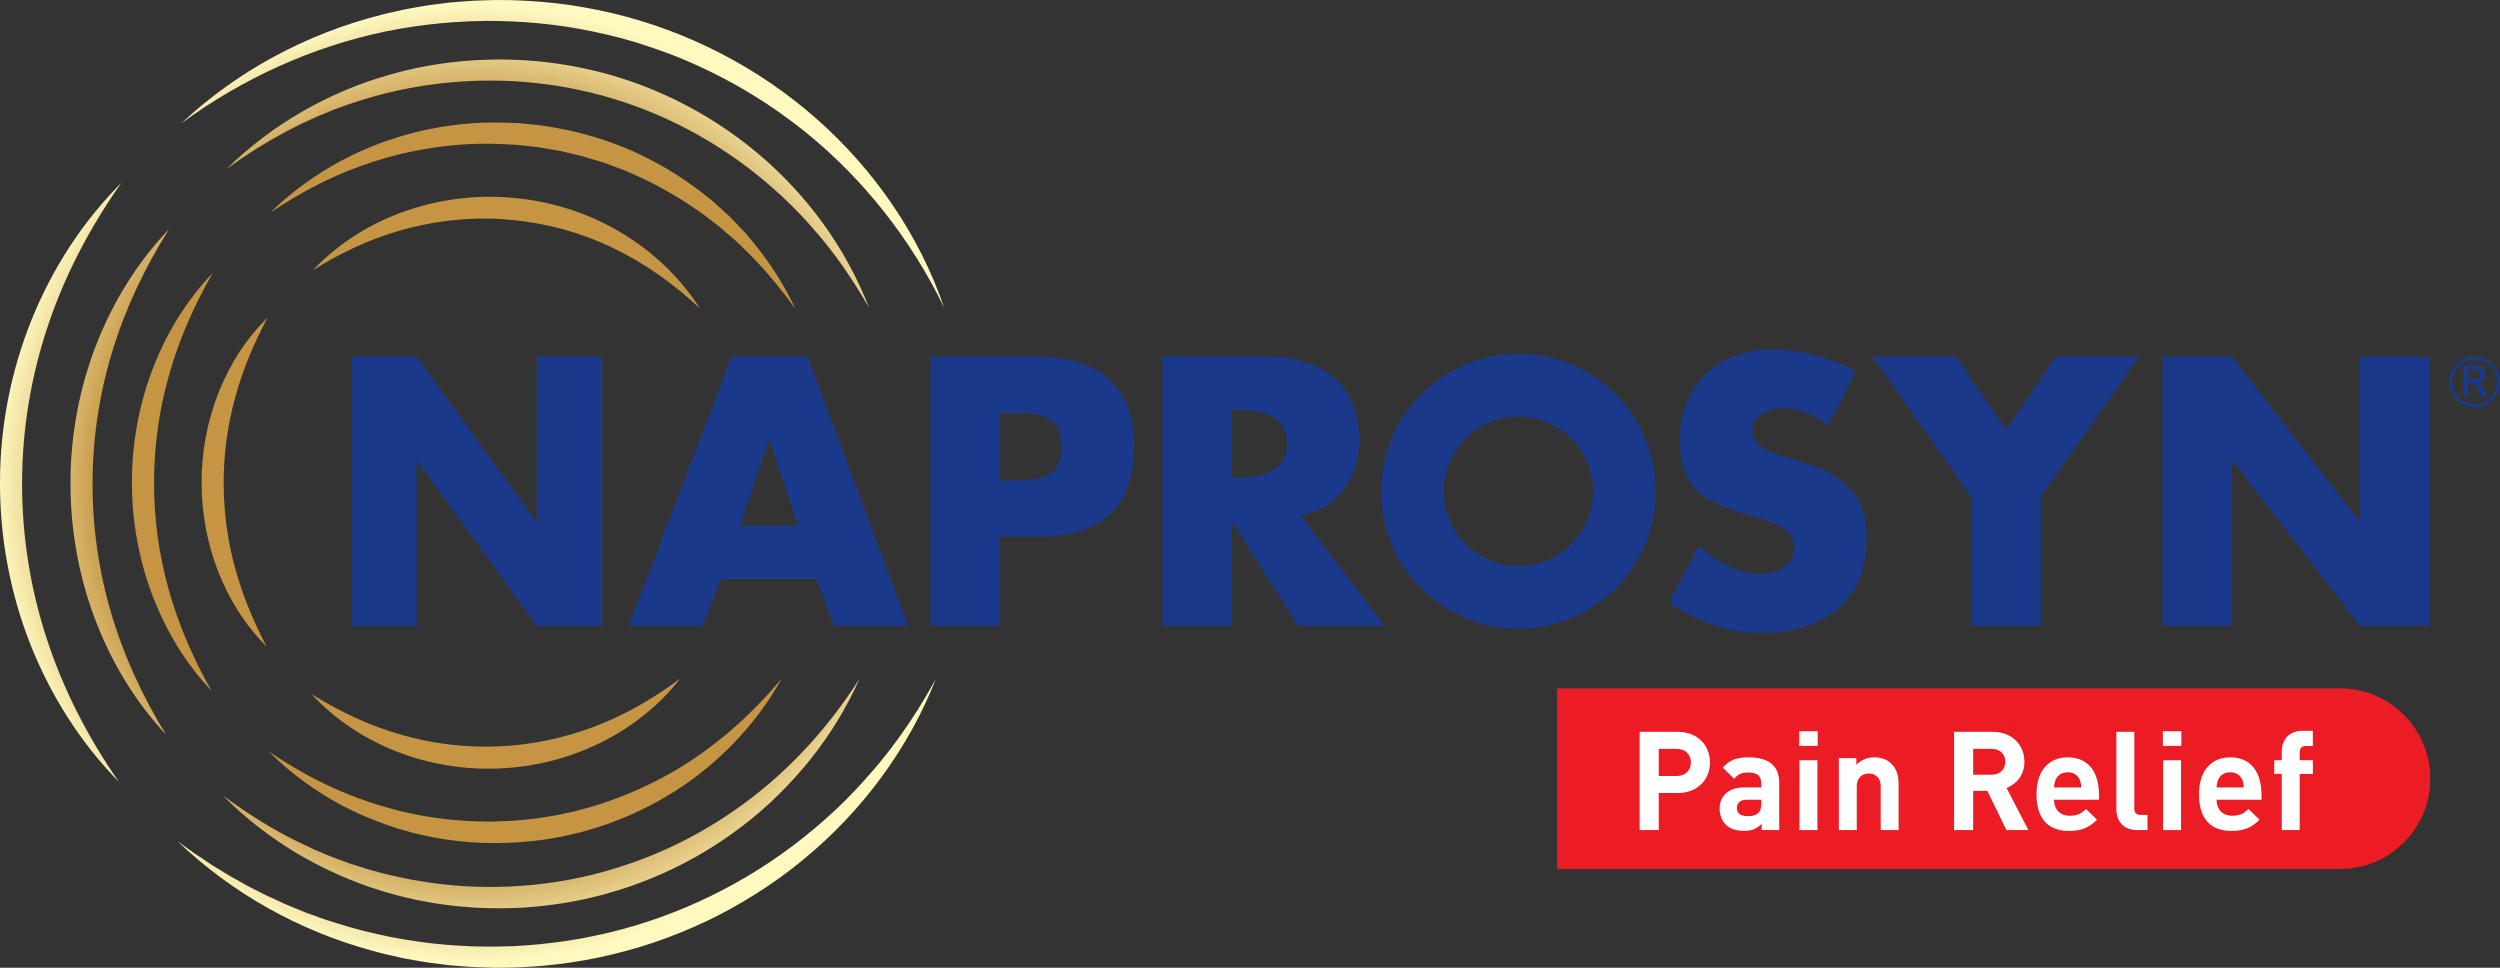
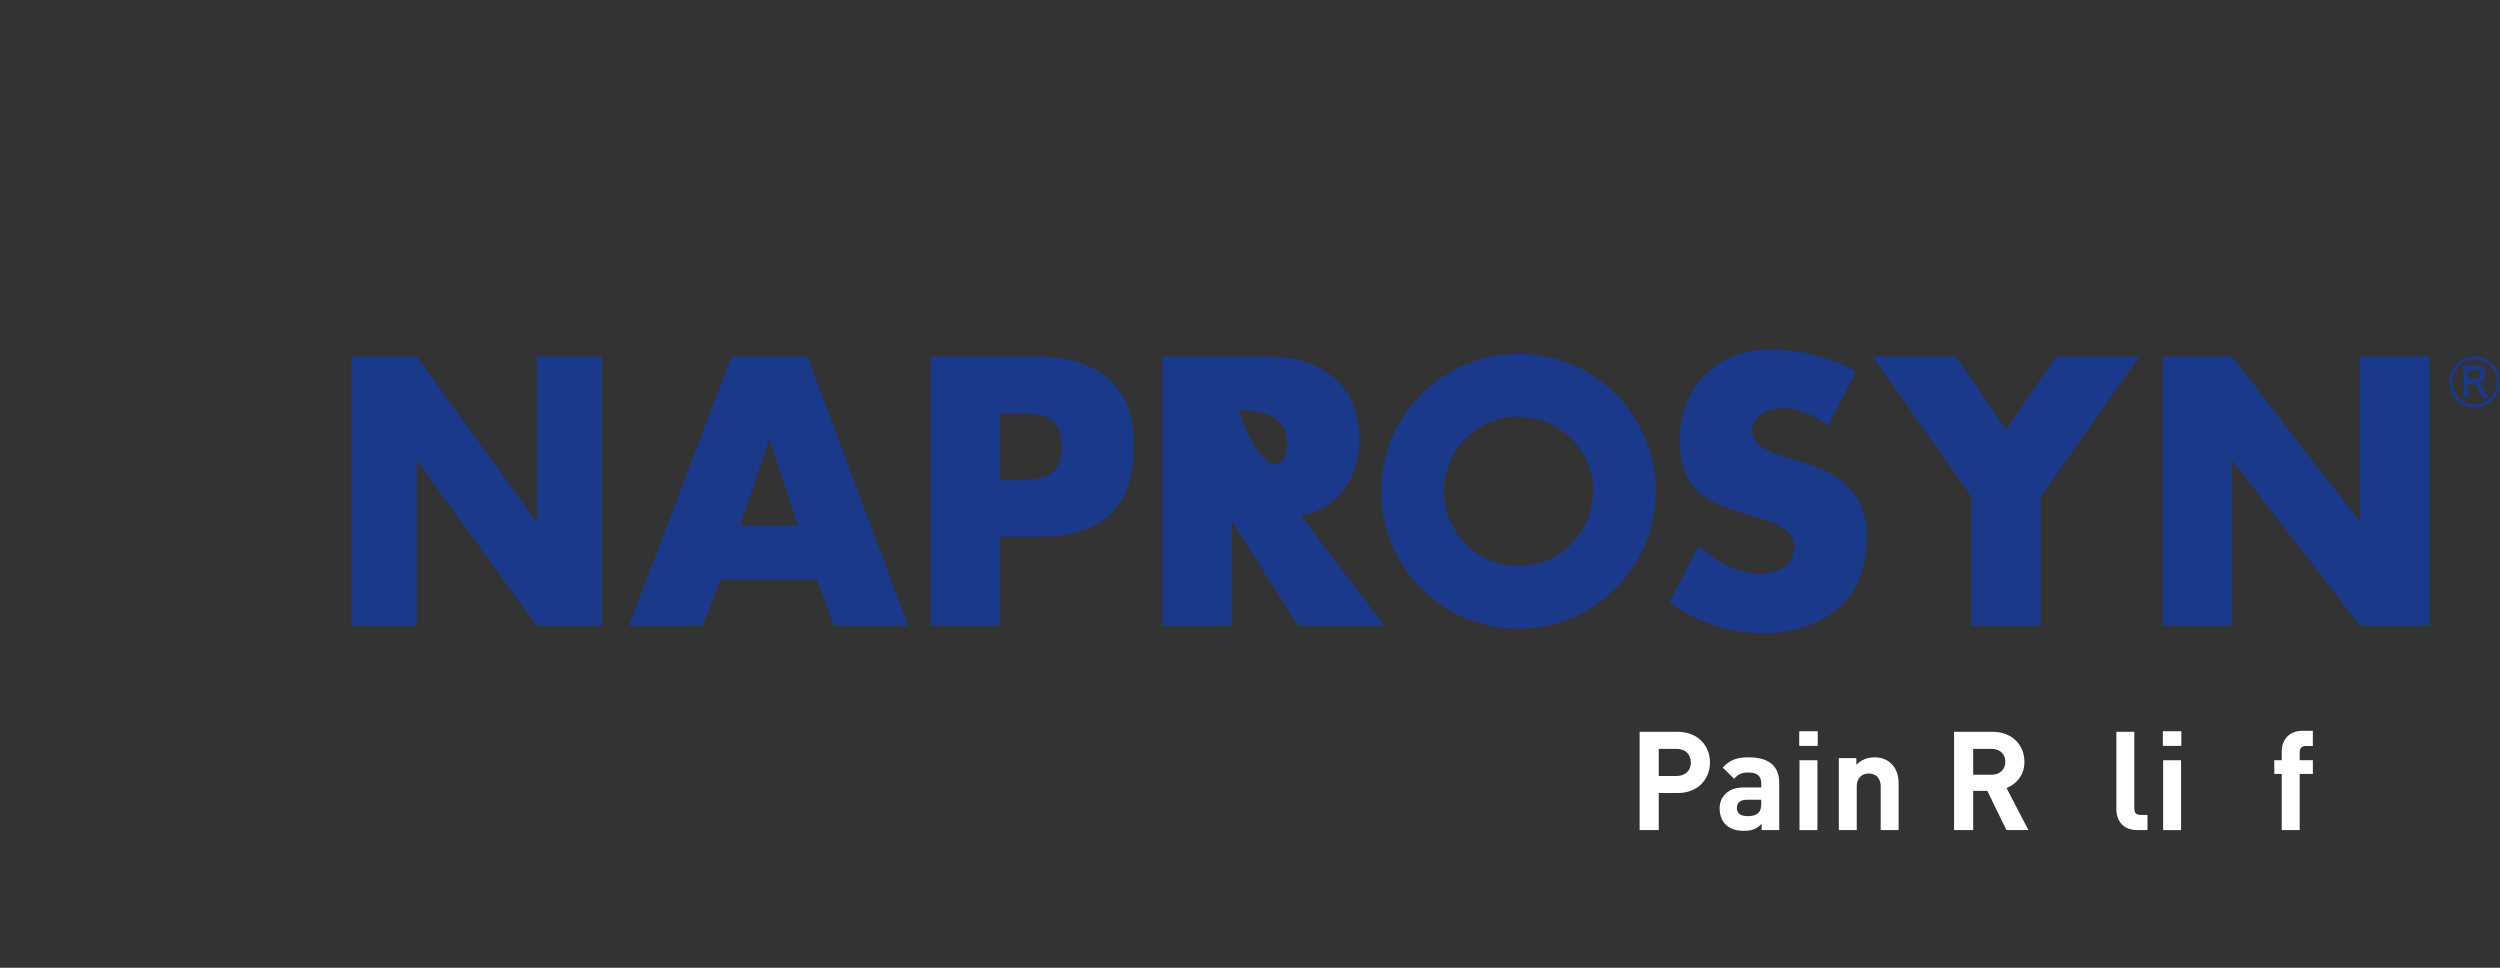
<svg xmlns="http://www.w3.org/2000/svg" width="155" height="60" viewBox="0 0 155 60" fill="none">
  <rect x="0" y="0" width="155" height="60" fill="#333333" stroke="none" />
-   <path d="M33.282 22.105H37.329V38.811H33.282L25.87 28.574H25.829V38.811H21.782V22.105H25.829L33.24 32.32H33.281V22.105H33.282ZM50.062 22.105L56.309 38.811H51.712L50.635 35.908H44.696L43.553 38.811H38.978L45.358 22.105H50.063H50.062ZM49.469 32.586L47.711 27.268H47.667L45.885 32.586H49.469ZM70.316 27.601C70.316 31.544 68.205 33.273 64.443 33.273H62.002V38.812H57.691V22.106H64.29C67.853 22.106 70.317 23.768 70.317 27.601H70.316ZM65.828 27.734C65.828 25.629 64.398 25.607 62.727 25.607H62.002V29.773H62.727C64.289 29.773 65.828 29.773 65.828 27.734ZM80.645 31.965L85.858 38.811H80.491L76.421 32.386H76.378V38.811H72.067V22.105H78.511C81.788 22.105 84.275 23.678 84.275 27.245C84.275 29.549 82.999 31.543 80.645 31.965ZM79.787 27.511C79.787 25.694 78.204 25.429 76.795 25.429H76.378V29.594H76.795C78.203 29.594 79.787 29.328 79.787 27.511ZM111.643 28.619L110.543 28.288C109.794 28.044 108.63 27.667 108.63 26.692C108.63 25.762 109.685 25.297 110.477 25.297C111.533 25.297 112.545 25.739 113.337 26.405L115.053 23.036C113.58 22.194 111.534 21.663 109.862 21.663C106.54 21.663 104.142 23.879 104.142 27.269C104.142 30.505 105.925 31.213 108.63 31.988C109.554 32.254 111.247 32.674 111.247 33.893C111.247 35.068 110.168 35.578 109.157 35.578C107.682 35.578 106.408 34.802 105.329 33.85L103.482 37.351C105.175 38.547 107.221 39.256 109.311 39.256C110.983 39.256 112.72 38.791 114.017 37.684C115.337 36.554 115.733 34.847 115.733 33.185C115.733 30.482 113.952 29.308 111.643 28.62V28.619ZM124.372 26.648L121.271 22.106H116.102L122.216 30.791V38.812H126.527V30.791L132.641 22.106H127.472L124.371 26.648H124.372ZM146.325 22.105V32.32H146.281L138.386 22.105H134.075V38.811H138.386V28.574H138.429L146.326 38.811H150.637V22.105H146.326H146.325ZM102.656 30.458C102.656 35.165 98.845 38.98 94.143 38.98C89.441 38.98 85.63 35.165 85.63 30.458C85.63 25.752 89.441 21.936 94.143 21.936C98.845 21.936 102.656 25.752 102.656 30.458ZM98.77 30.458C98.77 27.901 96.699 25.828 94.143 25.828C91.588 25.828 89.517 27.901 89.517 30.458C89.517 33.016 91.588 35.09 94.143 35.09C96.699 35.09 98.77 33.017 98.77 30.458Z" fill="#1A398A" />
+   <path d="M33.282 22.105H37.329V38.811H33.282L25.87 28.574H25.829V38.811H21.782V22.105H25.829L33.24 32.32H33.281V22.105H33.282ZM50.062 22.105L56.309 38.811H51.712L50.635 35.908H44.696L43.553 38.811H38.978L45.358 22.105H50.063H50.062ZM49.469 32.586L47.711 27.268H47.667L45.885 32.586H49.469ZM70.316 27.601C70.316 31.544 68.205 33.273 64.443 33.273H62.002V38.812H57.691V22.106H64.29C67.853 22.106 70.317 23.768 70.317 27.601H70.316ZM65.828 27.734C65.828 25.629 64.398 25.607 62.727 25.607H62.002V29.773H62.727C64.289 29.773 65.828 29.773 65.828 27.734ZM80.645 31.965L85.858 38.811H80.491L76.421 32.386H76.378V38.811H72.067V22.105H78.511C81.788 22.105 84.275 23.678 84.275 27.245C84.275 29.549 82.999 31.543 80.645 31.965ZM79.787 27.511C79.787 25.694 78.204 25.429 76.795 25.429H76.378H76.795C78.203 29.594 79.787 29.328 79.787 27.511ZM111.643 28.619L110.543 28.288C109.794 28.044 108.63 27.667 108.63 26.692C108.63 25.762 109.685 25.297 110.477 25.297C111.533 25.297 112.545 25.739 113.337 26.405L115.053 23.036C113.58 22.194 111.534 21.663 109.862 21.663C106.54 21.663 104.142 23.879 104.142 27.269C104.142 30.505 105.925 31.213 108.63 31.988C109.554 32.254 111.247 32.674 111.247 33.893C111.247 35.068 110.168 35.578 109.157 35.578C107.682 35.578 106.408 34.802 105.329 33.85L103.482 37.351C105.175 38.547 107.221 39.256 109.311 39.256C110.983 39.256 112.72 38.791 114.017 37.684C115.337 36.554 115.733 34.847 115.733 33.185C115.733 30.482 113.952 29.308 111.643 28.62V28.619ZM124.372 26.648L121.271 22.106H116.102L122.216 30.791V38.812H126.527V30.791L132.641 22.106H127.472L124.371 26.648H124.372ZM146.325 22.105V32.32H146.281L138.386 22.105H134.075V38.811H138.386V28.574H138.429L146.326 38.811H150.637V22.105H146.326H146.325ZM102.656 30.458C102.656 35.165 98.845 38.98 94.143 38.98C89.441 38.98 85.63 35.165 85.63 30.458C85.63 25.752 89.441 21.936 94.143 21.936C98.845 21.936 102.656 25.752 102.656 30.458ZM98.77 30.458C98.77 27.901 96.699 25.828 94.143 25.828C91.588 25.828 89.517 27.901 89.517 30.458C89.517 33.016 91.588 35.09 94.143 35.09C96.699 35.09 98.77 33.017 98.77 30.458Z" fill="#1A398A" />
  <path d="M153.424 22.1C152.554 22.1 151.849 22.805 151.849 23.677C151.849 24.547 152.554 25.254 153.424 25.254C154.294 25.254 155 24.548 155 23.677C155 22.807 154.295 22.1 153.424 22.1ZM153.424 25.063C152.659 25.063 152.038 24.442 152.038 23.676C152.038 22.91 152.658 22.288 153.424 22.288C154.189 22.288 154.811 22.909 154.811 23.676C154.811 24.441 154.19 25.063 153.424 25.063ZM153.77 23.802C153.752 23.779 153.727 23.758 153.698 23.737C153.812 23.706 153.903 23.651 153.969 23.573C154.051 23.477 154.092 23.353 154.092 23.202C154.092 23.087 154.067 22.985 154.02 22.898C153.971 22.809 153.908 22.744 153.83 22.706C153.754 22.667 153.641 22.648 153.485 22.648H152.739V24.619H153.026V23.777H153.234C153.298 23.777 153.348 23.785 153.383 23.802C153.417 23.818 153.454 23.85 153.491 23.899C153.531 23.95 153.594 24.053 153.676 24.206L153.899 24.619H154.249L153.941 24.05C153.893 23.959 153.835 23.875 153.77 23.8V23.802ZM153.655 23.455C153.609 23.476 153.538 23.486 153.444 23.486H153.027V22.93H153.495C153.599 22.93 153.676 22.954 153.726 23.002C153.777 23.051 153.8 23.116 153.8 23.203C153.8 23.263 153.787 23.315 153.761 23.36C153.734 23.404 153.7 23.435 153.655 23.456V23.455Z" fill="#1A398A" />
-   <path d="M20.844 10.904C21.202 10.755 21.552 10.594 21.916 10.463C22.096 10.396 22.274 10.322 22.455 10.258L23.002 10.073C23.093 10.043 23.183 10.009 23.274 9.982L23.551 9.901L24.101 9.736L24.658 9.595C24.844 9.548 25.028 9.499 25.216 9.462C26.711 9.136 28.229 8.937 29.751 8.914C30.512 8.894 31.272 8.942 32.031 8.98L33.164 9.101C33.353 9.116 33.54 9.151 33.727 9.185L34.287 9.283C34.474 9.318 34.662 9.341 34.848 9.383L35.402 9.515C35.771 9.605 36.145 9.681 36.503 9.803L37.049 9.968L37.322 10.05L37.459 10.091L37.592 10.141L38.66 10.54C40.069 11.116 41.421 11.832 42.702 12.67L43.177 12.993C43.334 13.102 43.501 13.2 43.648 13.322L44.562 14.024C44.857 14.27 45.144 14.528 45.438 14.777L45.657 14.965L45.864 15.167L46.279 15.571C47.387 16.653 48.382 17.857 49.304 19.136C48.645 17.702 47.777 16.36 46.776 15.119L46.393 14.659L46.2 14.429L45.994 14.212C45.718 13.924 45.443 13.632 45.158 13.351L44.265 12.544C44.12 12.404 43.955 12.29 43.8 12.162L43.325 11.791C42.042 10.822 40.641 10.002 39.165 9.342C37.685 8.69 36.122 8.232 34.533 7.936L33.935 7.835C33.736 7.801 33.536 7.765 33.335 7.75L32.128 7.631C31.321 7.608 30.512 7.568 29.705 7.618C29.503 7.621 29.303 7.644 29.101 7.66L28.498 7.711L27.898 7.79C27.698 7.816 27.498 7.842 27.3 7.882L26.705 7.989C26.506 8.024 26.311 8.074 26.114 8.118C25.919 8.165 25.721 8.204 25.528 8.26L24.946 8.422C24.752 8.473 24.561 8.537 24.37 8.6L23.8 8.791L23.238 9.007C23.05 9.076 22.865 9.151 22.683 9.235L22.134 9.477C21.952 9.559 21.773 9.651 21.594 9.741C21.234 9.914 20.887 10.114 20.539 10.308C19.163 11.114 17.885 12.075 16.763 13.182C18.076 12.311 19.423 11.523 20.843 10.905L20.844 10.904ZM10.45 36.52C9.844 34.347 9.544 32.109 9.55 29.869C9.555 27.628 9.87 25.391 10.488 23.222C11.102 21.049 12.026 18.955 13.181 16.935C11.565 18.615 10.313 20.667 9.465 22.88C8.619 25.096 8.18 27.481 8.178 29.865C8.172 32.248 8.594 34.635 9.429 36.856C10.265 39.073 11.504 41.133 13.108 42.822C11.964 40.796 11.051 38.697 10.449 36.52H10.45ZM41.733 47.844C40.457 48.577 39.119 49.192 37.739 49.673C37.051 49.923 36.345 50.115 35.639 50.298L34.569 50.532C34.21 50.599 33.848 50.647 33.488 50.706L33.218 50.749C33.127 50.762 33.036 50.768 32.945 50.778L32.399 50.832L31.854 50.885L31.306 50.905L30.758 50.929C30.667 50.931 30.575 50.939 30.484 50.939L30.209 50.935L29.662 50.929C29.478 50.926 29.297 50.911 29.113 50.905C27.652 50.832 26.194 50.628 24.767 50.271C23.339 49.916 21.938 49.431 20.584 48.814C19.229 48.2 17.933 47.441 16.674 46.597C17.741 47.677 18.964 48.606 20.27 49.409C21.585 50.201 23.002 50.833 24.474 51.308C24.657 51.371 24.844 51.421 25.029 51.475L25.589 51.633L26.154 51.764C26.343 51.805 26.532 51.855 26.722 51.886C27.103 51.953 27.484 52.036 27.869 52.077L28.447 52.152C28.64 52.175 28.833 52.187 29.027 52.204C30.576 52.334 32.138 52.27 33.678 52.065C34.062 52 34.447 51.945 34.829 51.871L35.966 51.611C36.714 51.399 37.464 51.186 38.184 50.894C39.633 50.335 41.018 49.618 42.304 48.757C44.861 47.018 47.012 44.707 48.478 42.05C46.544 44.383 44.279 46.362 41.733 47.847V47.844ZM20.844 10.904C21.202 10.755 21.552 10.594 21.916 10.463C22.096 10.396 22.274 10.322 22.455 10.258L23.002 10.073C23.093 10.043 23.183 10.009 23.274 9.982L23.551 9.901L24.101 9.736L24.658 9.595C24.844 9.548 25.028 9.499 25.216 9.462C26.711 9.136 28.229 8.937 29.751 8.914C30.512 8.894 31.272 8.942 32.031 8.98L33.164 9.101C33.353 9.116 33.54 9.151 33.727 9.185L34.287 9.283C34.474 9.318 34.662 9.341 34.848 9.383L35.402 9.515C35.771 9.605 36.145 9.681 36.503 9.803L37.049 9.968L37.322 10.05L37.459 10.091L37.592 10.141L38.66 10.54C40.069 11.116 41.421 11.832 42.702 12.67L43.177 12.993C43.334 13.102 43.501 13.2 43.648 13.322L44.562 14.024C44.857 14.27 45.144 14.528 45.438 14.777L45.657 14.965L45.864 15.167L46.279 15.571C47.387 16.653 48.382 17.857 49.304 19.136C48.645 17.702 47.777 16.36 46.776 15.119L46.393 14.659L46.2 14.429L45.994 14.212C45.718 13.924 45.443 13.632 45.158 13.351L44.265 12.544C44.12 12.404 43.955 12.29 43.8 12.162L43.325 11.791C42.042 10.822 40.641 10.002 39.165 9.342C37.685 8.69 36.122 8.232 34.533 7.936L33.935 7.835C33.736 7.801 33.536 7.765 33.335 7.75L32.128 7.631C31.321 7.608 30.512 7.568 29.705 7.618C29.503 7.621 29.303 7.644 29.101 7.66L28.498 7.711L27.898 7.79C27.698 7.816 27.498 7.842 27.3 7.882L26.705 7.989C26.506 8.024 26.311 8.074 26.114 8.118C25.919 8.165 25.721 8.204 25.528 8.26L24.946 8.422C24.752 8.473 24.561 8.537 24.37 8.6L23.8 8.791L23.238 9.007C23.05 9.076 22.865 9.151 22.683 9.235L22.134 9.477C21.952 9.559 21.773 9.651 21.594 9.741C21.234 9.914 20.887 10.114 20.539 10.308C19.163 11.114 17.885 12.075 16.763 13.182C18.076 12.311 19.423 11.523 20.843 10.905L20.844 10.904ZM10.45 36.52C9.844 34.347 9.544 32.109 9.55 29.869C9.555 27.628 9.87 25.391 10.488 23.222C11.102 21.049 12.026 18.955 13.181 16.935C11.565 18.615 10.313 20.667 9.465 22.88C8.619 25.096 8.18 27.481 8.178 29.865C8.172 32.248 8.594 34.635 9.429 36.856C10.265 39.073 11.504 41.133 13.108 42.822C11.964 40.796 11.051 38.697 10.449 36.52H10.45ZM41.733 47.844C40.457 48.577 39.119 49.192 37.739 49.673C37.051 49.923 36.345 50.115 35.639 50.298L34.569 50.532C34.21 50.599 33.848 50.647 33.488 50.706L33.218 50.749C33.127 50.762 33.036 50.768 32.945 50.778L32.399 50.832L31.854 50.885L31.306 50.905L30.758 50.929C30.667 50.931 30.575 50.939 30.484 50.939L30.209 50.935L29.662 50.929C29.478 50.926 29.297 50.911 29.113 50.905C27.652 50.832 26.194 50.628 24.767 50.271C23.339 49.916 21.938 49.431 20.584 48.814C19.229 48.2 17.933 47.441 16.674 46.597C17.741 47.677 18.964 48.606 20.27 49.409C21.585 50.201 23.002 50.833 24.474 51.308C24.657 51.371 24.844 51.421 25.029 51.475L25.589 51.633L26.154 51.764C26.343 51.805 26.532 51.855 26.722 51.886C27.103 51.953 27.484 52.036 27.869 52.077L28.447 52.152C28.64 52.175 28.833 52.187 29.027 52.204C30.576 52.334 32.138 52.27 33.678 52.065C34.062 52 34.447 51.945 34.829 51.871L35.966 51.611C36.714 51.399 37.464 51.186 38.184 50.894C39.633 50.335 41.018 49.618 42.304 48.757C44.861 47.018 47.012 44.707 48.478 42.05C46.544 44.383 44.279 46.362 41.733 47.847V47.844ZM20.844 15.916L21.212 15.722C21.334 15.657 21.46 15.6 21.583 15.539C21.707 15.48 21.828 15.415 21.954 15.358L22.33 15.191C22.83 14.965 23.342 14.773 23.854 14.589C24.114 14.508 24.369 14.418 24.63 14.341L25.021 14.231L25.216 14.175L25.413 14.126C26.462 13.863 27.527 13.687 28.597 13.606C29.666 13.521 30.744 13.534 31.808 13.644C33.936 13.855 36.035 14.42 37.983 15.363C39.937 16.294 41.739 17.57 43.38 19.108C42.179 17.202 40.469 15.592 38.491 14.412C36.514 13.223 34.246 12.504 31.94 12.278C29.632 12.041 27.274 12.336 25.1 13.098C22.926 13.858 20.943 15.122 19.395 16.756C19.878 16.465 20.352 16.175 20.843 15.915L20.844 15.916ZM14.538 35.078C14.086 33.373 13.863 31.629 13.867 29.882C13.871 28.136 14.106 26.392 14.568 24.691C15.026 22.986 15.718 21.335 16.577 19.709C15.257 20.994 14.238 22.603 13.547 24.349C12.857 26.096 12.499 27.988 12.498 29.879C12.493 31.769 12.838 33.661 13.518 35.413C14.201 37.161 15.21 38.777 16.521 40.07C15.67 38.441 14.987 36.786 14.538 35.079V35.078ZM36.786 45.072C34.892 45.788 32.904 46.19 30.9 46.275C28.894 46.361 26.88 46.124 24.932 45.57C22.982 45.02 21.111 44.151 19.322 43.038C20.747 44.595 22.581 45.804 24.588 46.592C26.598 47.38 28.788 47.741 30.957 47.645C33.127 47.554 35.279 47.013 37.214 46.059C39.148 45.105 40.874 43.747 42.164 42.076C40.478 43.338 38.685 44.363 36.786 45.074V45.072ZM14.664 10.044L14.964 9.831L15.273 9.631L15.885 9.227L16.512 8.849L16.825 8.661L17.145 8.484L17.783 8.13L18.434 7.803L18.759 7.64L19.091 7.49C19.312 7.392 19.532 7.288 19.751 7.189L20.422 6.913L20.757 6.776C20.869 6.732 20.984 6.694 21.097 6.653L21.779 6.409C22.698 6.116 23.617 5.833 24.558 5.638C25.024 5.522 25.499 5.447 25.971 5.361C26.206 5.313 26.445 5.291 26.682 5.255C26.92 5.225 27.155 5.183 27.395 5.161C27.872 5.12 28.348 5.062 28.826 5.044L29.542 5.005L30.259 4.999L30.618 4.996C30.738 4.996 30.857 5.002 30.977 5.003C31.216 5.01 31.455 5.013 31.693 5.025L32.408 5.072C32.646 5.087 32.884 5.116 33.122 5.139C34.071 5.241 35.017 5.376 35.949 5.587C39.684 6.382 43.229 8.028 46.297 10.339C47.826 11.502 49.255 12.814 50.514 14.289C51.797 15.746 52.895 17.368 53.876 19.072C52.459 15.395 50.036 12.071 46.968 9.495C43.898 6.922 40.18 5.08 36.237 4.245C34.266 3.827 32.247 3.633 30.238 3.7C28.229 3.759 26.226 4.045 24.298 4.593C20.435 5.655 16.869 7.706 14.06 10.464L14.663 10.04L14.664 10.044ZM6.878 37.958C6.103 35.319 5.723 32.583 5.74 29.847C5.752 27.112 6.168 24.381 6.975 21.752C7.779 19.118 8.977 16.597 10.479 14.21C8.523 16.248 6.996 18.724 5.958 21.398C4.92 24.073 4.38 26.957 4.37 29.84C4.352 32.723 4.855 35.61 5.859 38.3C6.864 40.985 8.36 43.48 10.29 45.544C8.816 43.139 7.648 40.603 6.878 37.959V37.958ZM45.485 50.276C42.395 52.425 38.862 53.886 35.187 54.56C34.267 54.727 33.34 54.845 32.407 54.916L31.707 54.959C31.474 54.975 31.24 54.974 31.005 54.982L30.654 54.991L30.303 54.986L29.601 54.979C27.728 54.925 25.863 54.659 24.034 54.221C23.804 54.173 23.579 54.1 23.352 54.041C23.125 53.977 22.896 53.921 22.672 53.852L21.999 53.635L21.663 53.526L21.33 53.405L20.664 53.163L20.009 52.893C19.566 52.721 19.145 52.505 18.713 52.309C16.998 51.494 15.38 50.47 13.827 49.329C15.181 50.701 16.727 51.897 18.394 52.901C20.075 53.883 21.868 54.703 23.749 55.262C24.221 55.394 24.691 55.54 25.17 55.643C25.409 55.699 25.648 55.755 25.889 55.808L26.614 55.94L26.976 56.006C27.097 56.027 27.219 56.041 27.341 56.058L28.072 56.154C28.316 56.189 28.562 56.199 28.807 56.223C29.052 56.242 29.298 56.268 29.543 56.279C30.526 56.324 31.512 56.329 32.496 56.269C33.479 56.202 34.459 56.082 35.43 55.91C39.309 55.201 43.017 53.555 46.116 51.145C46.311 50.995 46.506 50.847 46.692 50.687C46.879 50.529 47.07 50.377 47.252 50.212L47.799 49.722L48.327 49.212C49.02 48.521 49.675 47.796 50.283 47.035C51.492 45.508 52.513 43.841 53.294 42.078C51.227 45.327 48.587 48.145 45.482 50.278L45.485 50.276ZM23.901 1.951C26.168 1.492 28.476 1.272 30.781 1.299C31.933 1.317 33.083 1.396 34.226 1.533C35.369 1.671 36.502 1.881 37.622 2.144C38.744 2.4 39.844 2.742 40.927 3.128C41.196 3.229 41.47 3.319 41.737 3.427L42.537 3.751C43.063 3.984 43.59 4.214 44.105 4.473C45.139 4.979 46.147 5.542 47.118 6.165C47.366 6.313 47.6 6.482 47.84 6.641L48.199 6.884L48.55 7.138C48.782 7.308 49.023 7.469 49.249 7.65L49.934 8.182C53.53 11.095 56.479 14.826 58.536 19.073C57.01 14.601 54.218 10.531 50.624 7.365C47.031 4.189 42.623 1.918 37.939 0.81C36.767 0.541 35.581 0.324 34.386 0.19C33.19 0.066 31.988 -0.008 30.788 0.001C30.487 0.002 30.187 0.018 29.887 0.027C29.587 0.039 29.287 0.041 28.988 0.069L28.09 0.14L27.865 0.159L27.642 0.188L27.197 0.244L26.751 0.301C26.601 0.319 26.453 0.339 26.306 0.367L25.42 0.522C25.124 0.569 24.834 0.644 24.541 0.708C24.25 0.776 23.954 0.832 23.667 0.912C19.021 2.08 14.688 4.413 11.245 7.645C15.048 4.857 19.372 2.892 23.905 1.952L23.901 1.951ZM2.89 39.575C1.865 36.438 1.355 33.155 1.37 29.871C1.379 26.587 1.926 23.309 2.977 20.181C4.025 17.049 5.585 14.08 7.532 11.328C5.144 13.713 3.252 16.631 1.967 19.805C0.682 22.982 0.006 26.424 0 29.865C-0.015 33.306 0.622 36.752 1.88 39.939C3.137 43.125 5.002 46.059 7.366 48.468C5.442 45.7 3.909 42.717 2.89 39.575ZM57.603 42.833C57.464 43.088 57.306 43.331 57.159 43.579C57.083 43.702 57.014 43.828 56.935 43.949L56.701 44.313C56.545 44.555 56.391 44.8 56.223 45.033C56.056 45.268 55.898 45.508 55.727 45.74L55.215 46.433L54.681 47.107C54.506 47.334 54.311 47.546 54.128 47.766C53.384 48.636 52.598 49.469 51.765 50.248C50.928 51.024 50.057 51.759 49.149 52.443C45.516 55.177 41.301 57.098 36.872 58.018C35.767 58.26 34.645 58.422 33.52 58.533C32.957 58.597 32.393 58.626 31.828 58.662C31.262 58.675 30.695 58.7 30.129 58.685L29.279 58.675L28.431 58.628L28.006 58.604C27.864 58.596 27.725 58.577 27.583 58.566L26.736 58.485C25.611 58.343 24.486 58.172 23.38 57.911C22.268 57.674 21.178 57.34 20.093 56.989L19.289 56.698C19.154 56.649 19.02 56.602 18.886 56.551L18.49 56.388L17.698 56.061L16.92 55.7L16.529 55.523L16.145 55.329L15.378 54.94L14.627 54.517L14.251 54.307L13.882 54.082L13.143 53.632L12.425 53.151L12.062 52.913L11.711 52.66L11.005 52.153C14.355 55.363 18.571 57.733 23.121 58.956C23.687 59.122 24.263 59.242 24.839 59.373L25.054 59.421L25.272 59.46L25.708 59.536C25.998 59.584 26.289 59.643 26.581 59.682L27.459 59.795C27.606 59.813 27.752 59.835 27.899 59.847L28.34 59.882L29.223 59.952L30.109 59.983C30.699 60.015 31.289 59.993 31.88 59.987C32.47 59.959 33.061 59.937 33.65 59.879C34.827 59.77 36 59.606 37.157 59.356C38.313 59.106 39.459 58.803 40.579 58.422C41.696 58.036 42.794 57.593 43.862 57.083C44.929 56.576 45.961 55.995 46.956 55.36C47.456 55.047 47.94 54.708 48.42 54.368L49.127 53.837C49.361 53.657 49.586 53.468 49.817 53.284C53.458 50.294 56.34 46.398 58.031 42.074L57.605 42.832L57.603 42.833Z" fill="url(#paint0_radial_1356_121)" />
-   <path d="M96.542 42.682H145.089C148.175 42.682 150.679 45.19 150.679 48.278C150.679 51.367 148.175 53.874 145.089 53.874H96.542V42.681V42.682Z" fill="#EC1C24" />
  <path d="M101.657 45.372H104.013C105.274 45.372 106.018 46.236 106.018 47.272C106.018 48.308 105.274 49.168 104.013 49.168H102.842V51.466H101.657V45.372ZM103.949 48.111C104.492 48.111 104.833 47.773 104.833 47.272C104.833 46.771 104.491 46.429 103.949 46.429H102.842V48.111H103.949Z" fill="white" />
  <path d="M106.983 51.115C106.744 50.879 106.616 50.508 106.616 50.114C106.616 49.779 106.727 49.471 106.962 49.236C107.227 48.966 107.595 48.821 108.146 48.821H109.198V48.597C109.198 48.37 109.15 48.208 109.036 48.089C108.899 47.956 108.69 47.895 108.399 47.895C107.972 47.895 107.749 48.015 107.515 48.284L106.81 47.591C107.242 47.116 107.682 46.954 108.413 46.954C109.097 46.954 109.601 47.112 109.918 47.429C110.178 47.69 110.311 48.054 110.311 48.525V51.465H109.221V51.076C109.097 51.204 108.974 51.303 108.833 51.371C108.645 51.47 108.423 51.512 108.123 51.512C107.622 51.512 107.246 51.38 106.986 51.115H106.983ZM108.368 50.601C108.651 50.601 108.869 50.55 109.035 50.383C109.154 50.258 109.196 50.075 109.196 49.844V49.584H108.328C108.08 49.584 107.922 49.64 107.811 49.746C107.726 49.832 107.687 49.951 107.687 50.092C107.687 50.421 107.896 50.601 108.367 50.601H108.368Z" fill="white" />
  <path d="M111.553 45.337H112.699V46.245H111.553V45.337ZM111.569 47.135H112.68V51.466H111.569V47.135Z" fill="white" />
  <path d="M114.007 47.006H115.093V47.418C115.213 47.289 115.358 47.187 115.499 47.118C115.721 47.008 115.956 46.955 116.218 46.955C116.645 46.955 117.005 47.087 117.278 47.367C117.615 47.705 117.714 48.137 117.714 48.616V51.466H116.603V48.771C116.603 48.158 116.218 47.958 115.863 47.958C115.508 47.958 115.119 48.163 115.119 48.771V51.466H114.008V47.006H114.007Z" fill="white" />
  <path d="M121.154 45.372H123.535C124.779 45.372 125.514 46.215 125.514 47.233C125.514 48.059 125.027 48.602 124.407 48.859L125.762 51.465H124.398L123.214 49.034H122.337V51.465H121.152V45.37L121.154 45.372ZM123.47 48.034C123.992 48.034 124.33 47.708 124.33 47.23C124.33 46.751 123.992 46.429 123.47 46.429H122.337V48.034H123.47Z" fill="white" />
-   <path d="M126.835 51.004C126.48 50.648 126.262 50.087 126.262 49.236C126.262 48.453 126.483 47.853 126.873 47.464C127.211 47.126 127.66 46.955 128.199 46.955C128.737 46.955 129.199 47.122 129.524 47.448C129.93 47.854 130.139 48.461 130.139 49.348V49.584H127.352C127.352 49.888 127.446 50.14 127.621 50.315C127.783 50.477 128.023 50.576 128.326 50.576C128.813 50.576 129.048 50.435 129.331 50.157L130.015 50.82C129.561 51.274 129.104 51.517 128.301 51.517C127.638 51.517 127.172 51.342 126.835 51.004ZM129.041 48.821C129.032 48.564 128.972 48.294 128.775 48.097C128.647 47.969 128.455 47.879 128.199 47.879C127.942 47.879 127.75 47.969 127.617 48.097C127.425 48.294 127.36 48.564 127.352 48.821H129.041Z" fill="white" />
  <path d="M131.566 51.12C131.336 50.889 131.216 50.555 131.216 50.191V45.372H132.327V50.118C132.327 50.388 132.434 50.525 132.716 50.525H133.143V51.466H132.51C132.092 51.466 131.784 51.338 131.566 51.12Z" fill="white" />
  <path d="M134.097 45.337H135.243V46.245H134.097V45.337ZM134.115 47.135H135.226V51.466H134.115V47.135Z" fill="white" />
-   <path d="M136.91 51.004C136.555 50.648 136.337 50.087 136.337 49.236C136.337 48.453 136.559 47.853 136.948 47.464C137.286 47.126 137.736 46.955 138.274 46.955C138.812 46.955 139.274 47.122 139.599 47.448C140.005 47.854 140.214 48.461 140.214 49.348V49.584H137.427C137.427 49.888 137.521 50.14 137.696 50.315C137.858 50.477 138.098 50.576 138.401 50.576C138.888 50.576 139.123 50.435 139.406 50.157L140.09 50.82C139.636 51.274 139.179 51.517 138.376 51.517C137.713 51.517 137.247 51.342 136.91 51.004ZM139.116 48.821C139.107 48.564 139.047 48.294 138.85 48.097C138.722 47.969 138.53 47.879 138.274 47.879C138.017 47.879 137.825 47.969 137.692 48.097C137.5 48.294 137.435 48.564 137.427 48.821H139.116Z" fill="white" />
  <path d="M141.467 47.983H141.005V47.131H141.467V46.584C141.467 46.241 141.578 45.899 141.822 45.655C142.037 45.44 142.344 45.308 142.763 45.308H143.396V46.25H142.968C142.703 46.25 142.58 46.395 142.58 46.652V47.131H143.397V47.983H142.58V51.466H141.469V47.983H141.467Z" fill="white" />
  <defs>
    <radialGradient id="paint0_radial_1356_121" cx="0" cy="0" r="1" gradientUnits="userSpaceOnUse" gradientTransform="translate(29.267 30.001) scale(29.62 29.651)">
      <stop offset="0.77" stop-color="#C59543" />
      <stop offset="1" stop-color="#FFF9C0" />
    </radialGradient>
  </defs>
</svg>